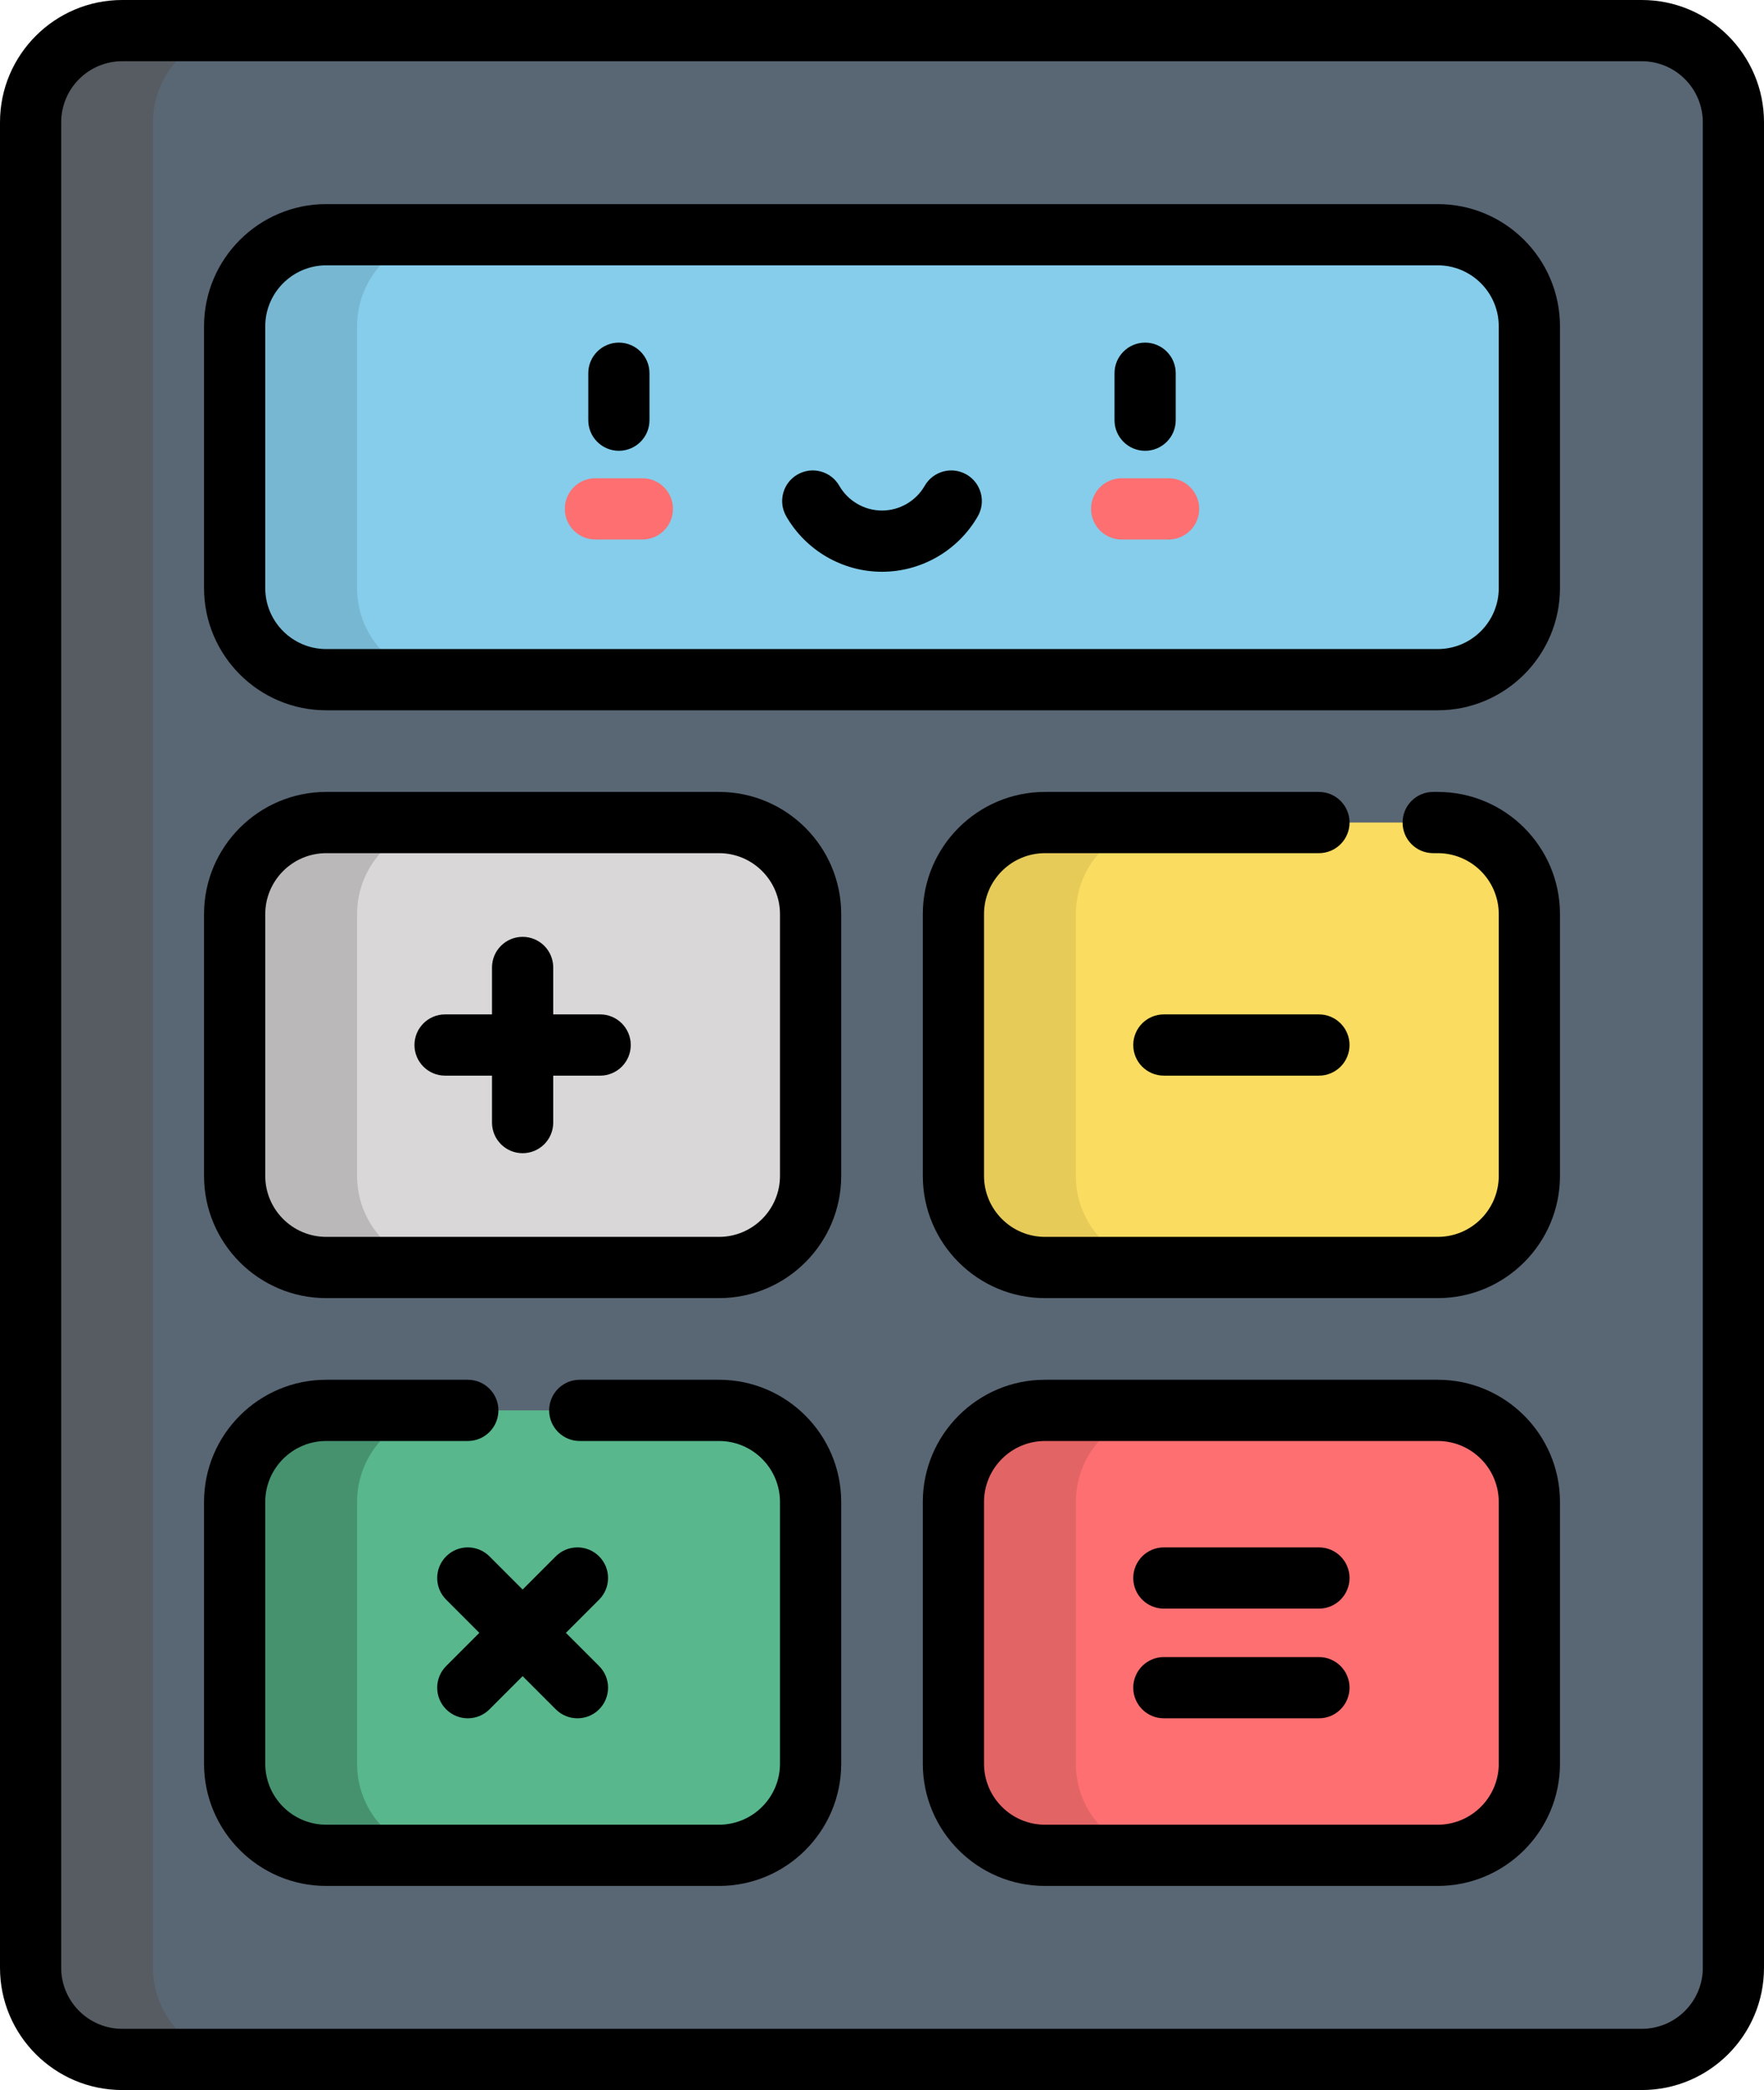
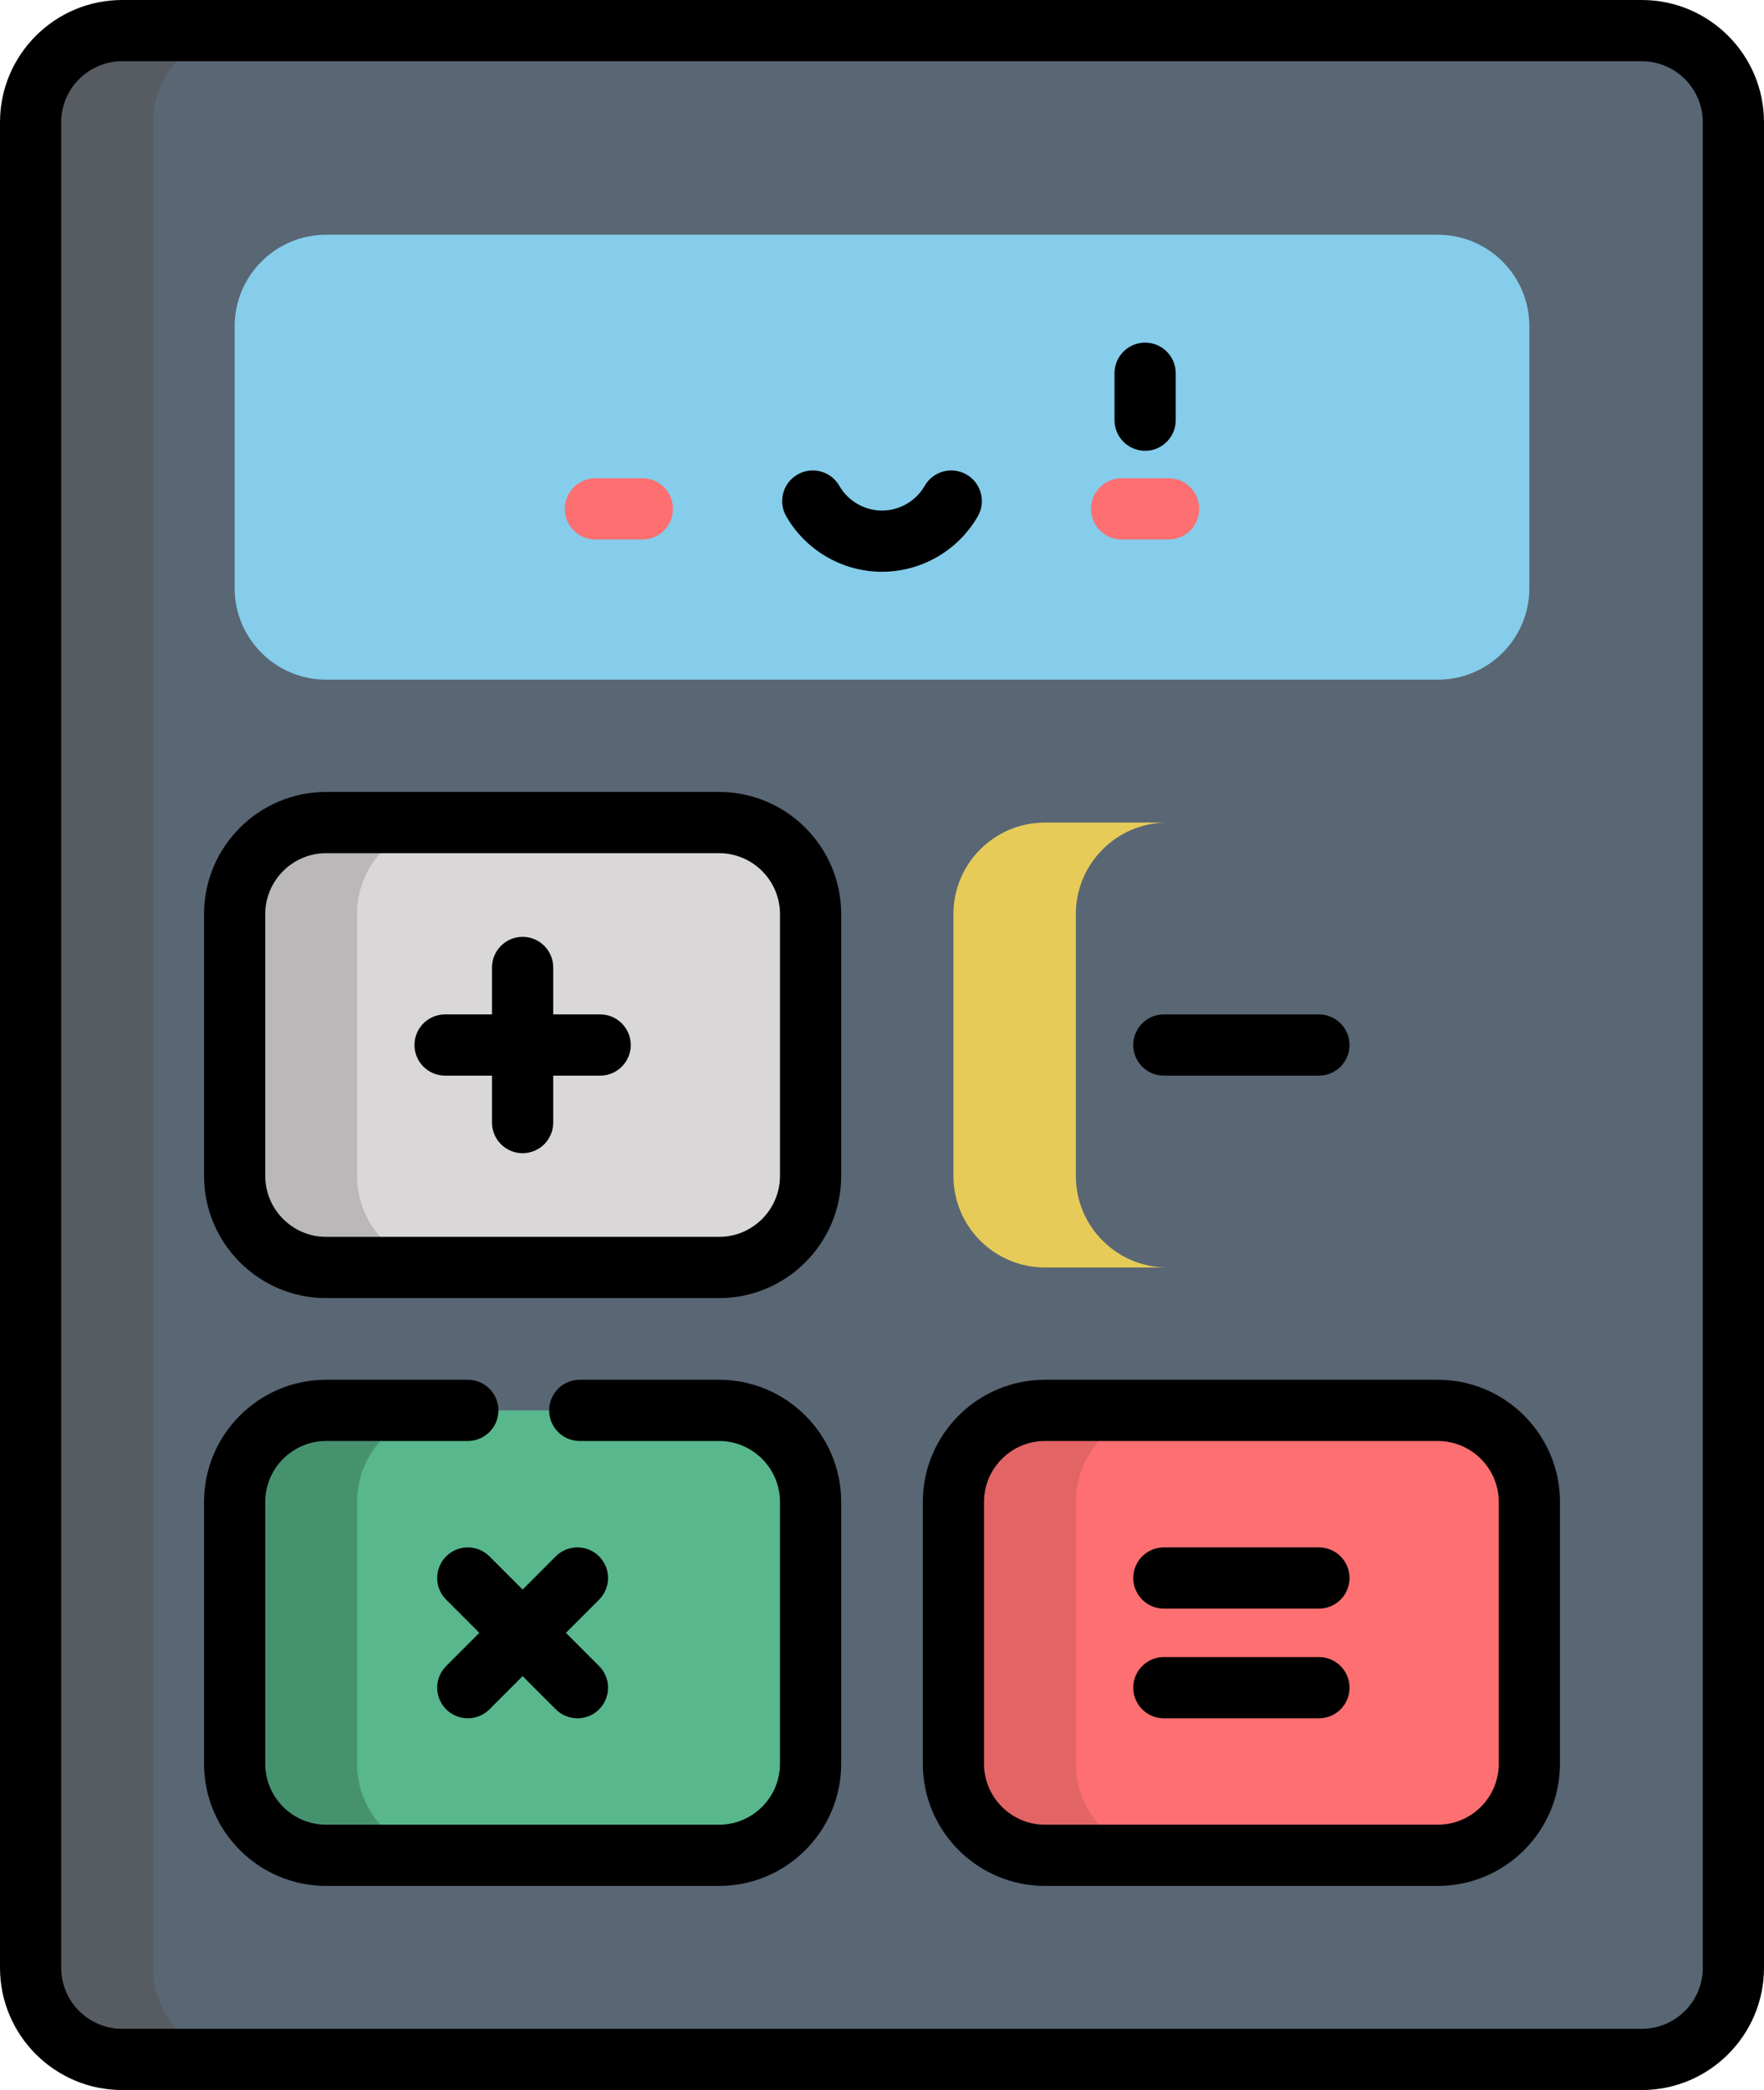
<svg xmlns="http://www.w3.org/2000/svg" xmlns:ns1="http://sodipodi.sourceforge.net/DTD/sodipodi-0.dtd" xmlns:ns2="http://www.inkscape.org/namespaces/inkscape" viewBox="-40 0 432.277 512" version="1.1" id="svg332" ns1:docname="icono-calculadora.svg" width="432.277" height="512" ns2:version="1.2.2 (b0a84865, 2022-12-01)">
  <defs id="defs336" />
  <ns1:namedview id="namedview334" pagecolor="#ffffff" bordercolor="#000000" borderopacity="0.25" ns2:showpageshadow="2" ns2:pageopacity="0.0" ns2:pagecheckerboard="0" ns2:deskcolor="#d1d1d1" showgrid="false" ns2:zoom="0.4609375" ns2:cx="218.0339" ns2:cy="257.08475" ns2:window-width="2560" ns2:window-height="1027" ns2:window-x="1728" ns2:window-y="62" ns2:window-maximized="1" ns2:current-layer="svg332" />
  <path d="M 362.34,504.5 H -10.059 C -22.453,504.5 -32.5,494.453 -32.5,482.059 V 29.941 C -32.5,17.547 -22.453,7.5 -10.059,7.5 H 362.34 c 12.395,0 22.441,10.047 22.441,22.441 V 482.059 c 0,12.395 -10.047,22.441 -22.441,22.441 z m 0,0" fill="#596674" id="path276" />
  <path d="M -2.5,482.059 V 29.941 C -2.5,17.547 7.547,7.5 19.941,7.5 h -30 C -22.453,7.5 -32.5,17.547 -32.5,29.941 V 482.059 c 0,12.395 10.047,22.441 22.441,22.441 h 30 C 7.547,504.5 -2.5,494.453 -2.5,482.059 Z m 0,0" fill="#565c62" id="path278" />
  <path d="M 17.5,79.941 V 144.059 C 17.5,156.453 27.547,166.5 39.941,166.5 H 312.34 c 12.395,0 22.441,-10.047 22.441,-22.441 V 79.941 C 334.781,67.547 324.734,57.5 312.34,57.5 H 39.941 C 27.547,57.5 17.5,67.547 17.5,79.941 Z m 0,0" fill="#85cdea" id="path280" />
-   <path d="M 47.5,144.059 V 79.941 C 47.5,67.547 57.547,57.5 69.941,57.5 H 39.941 C 27.547,57.5 17.5,67.547 17.5,79.941 V 144.059 C 17.5,156.453 27.547,166.5 39.941,166.5 H 69.941 C 57.547,166.5 47.5,156.453 47.5,144.059 Z m 0,0" fill="#78b7d2" id="path282" />
  <path d="m 39.941,201.5 h 96.258 c 12.395,0 22.441,10.047 22.441,22.441 v 64.117 c 0,12.395 -10.047,22.441 -22.441,22.441 H 39.941 C 27.547,310.5 17.5,300.453 17.5,288.059 V 223.941 C 17.5,211.547 27.547,201.5 39.941,201.5 Z m 0,0" fill="#d9d7d8" id="path284" />
  <path d="M 47.5,288.059 V 223.941 C 47.5,211.547 57.547,201.5 69.941,201.5 H 39.941 C 27.547,201.5 17.5,211.547 17.5,223.941 v 64.117 C 17.5,300.453 27.547,310.5 39.941,310.5 H 69.941 C 57.547,310.5 47.5,300.453 47.5,288.059 Z m 0,0" fill="#bab8b9" id="path286" />
-   <path d="m 216.082,201.5 h 96.258 c 12.395,0 22.441,10.047 22.441,22.441 v 64.117 c 0,12.395 -10.047,22.441 -22.441,22.441 h -96.258 c -12.395,0 -22.441,-10.047 -22.441,-22.441 v -64.117 c 0,-12.395 10.047,-22.441 22.441,-22.441 z m 0,0" fill="#fadc60" id="path288" />
  <path d="m 223.641,288.059 v -64.117 c 0,-12.395 10.047,-22.441 22.441,-22.441 h -30 c -12.395,0 -22.441,10.047 -22.441,22.441 v 64.117 c 0,12.395 10.047,22.441 22.441,22.441 h 30 c -12.395,0 -22.441,-10.047 -22.441,-22.441 z m 0,0" fill="#e6cb59" id="path290" />
  <path d="m 39.941,345.5 h 96.258 c 12.395,0 22.441,10.047 22.441,22.441 v 64.117 c 0,12.395 -10.047,22.441 -22.441,22.441 H 39.941 C 27.547,454.5 17.5,444.453 17.5,432.059 V 367.941 C 17.5,355.547 27.547,345.5 39.941,345.5 Z m 0,0" fill="#58b78c" id="path292" />
  <path d="M 47.5,432.059 V 367.941 C 47.5,355.547 57.547,345.5 69.941,345.5 H 39.941 C 27.547,345.5 17.5,355.547 17.5,367.941 v 64.117 C 17.5,444.453 27.547,454.5 39.941,454.5 H 69.941 C 57.547,454.5 47.5,444.453 47.5,432.059 Z m 0,0" fill="#46926f" id="path294" />
  <path d="m 216.082,345.5 h 96.258 c 12.395,0 22.441,10.047 22.441,22.441 v 64.117 c 0,12.395 -10.047,22.441 -22.441,22.441 h -96.258 c -12.395,0 -22.441,-10.047 -22.441,-22.441 v -64.117 c 0,-12.395 10.047,-22.441 22.441,-22.441 z m 0,0" fill="#fd6f71" id="path296" />
  <path d="m 223.641,432.059 v -64.117 c 0,-12.395 10.047,-22.441 22.441,-22.441 h -30 c -12.395,0 -22.441,10.047 -22.441,22.441 v 64.117 c 0,12.395 10.047,22.441 22.441,22.441 h 30 c -12.395,0 -22.441,-10.047 -22.441,-22.441 z m 0,0" fill="#e36465" id="path298" />
  <path d="m 246.367,132.16 h -11.496 c -4.141,0 -7.5,-3.355 -7.5,-7.5 0,-4.145 3.359,-7.5 7.5,-7.5 h 11.496 c 4.145,0 7.5,3.355 7.5,7.5 0,4.145 -3.355,7.5 -7.5,7.5 z m 0,0" fill="#fd6f71" id="path300" />
  <path d="m 117.41,132.16 h -11.496 c -4.145,0 -7.5,-3.355 -7.5,-7.5 0,-4.145 3.355,-7.5 7.5,-7.5 h 11.496 c 4.141,0 7.5,3.355 7.5,7.5 0,4.145 -3.359,7.5 -7.5,7.5 z m 0,0" fill="#fd6f71" id="path302" />
  <path d="M 362.34,0 H -10.059 C -26.566,0 -40,13.434 -40,29.941 V 482.059 C -40,498.57 -26.566,512 -10.059,512 H 362.34 c 16.508,0 29.938,-13.434 29.938,-29.941 V 29.941 C 392.281,13.434 378.848,0 362.34,0 Z m 14.941,482.059 c 0,8.238 -6.703,14.941 -14.941,14.941 H -10.059 C -18.297,497 -25,490.297 -25,482.059 V 29.941 C -25,21.703 -18.297,15 -10.059,15 H 362.34 c 8.238,0 14.938,6.703 14.938,14.941 V 482.059 Z m 0,0" id="path304" />
-   <path d="M 312.34,50 H 39.941 C 23.43,50 10,63.434 10,79.941 V 144.059 C 10,160.566 23.434,174 39.941,174 H 312.34 c 16.508,0 29.938,-13.434 29.938,-29.941 V 79.941 C 342.281,63.434 328.848,50 312.34,50 Z m 14.941,94.059 c 0,8.238 -6.703,14.941 -14.941,14.941 H 39.941 C 31.703,159 25,152.297 25,144.059 V 79.941 C 25,71.703 31.703,65 39.941,65 H 312.34 c 8.238,0 14.938,6.703 14.938,14.941 v 64.117 z m 0,0" id="path306" />
  <path d="M 136.199,194 H 39.941 C 23.43,194 10,207.434 10,223.941 v 64.117 C 10,304.566 23.434,318 39.941,318 h 96.258 c 16.512,0 29.941,-13.434 29.941,-29.941 V 223.941 C 166.141,207.434 152.707,194 136.199,194 Z m 14.941,94.059 c 0,8.238 -6.703,14.941 -14.941,14.941 H 39.941 C 31.703,303 25,296.297 25,288.059 V 223.941 C 25,215.703 31.703,209 39.941,209 h 96.258 c 8.238,0 14.941,6.703 14.941,14.941 z m 0,0" id="path308" />
-   <path d="m 312.34,194 h -1.129 c -4.145,0 -7.5,3.355 -7.5,7.5 0,4.145 3.355,7.5 7.5,7.5 h 1.129 c 8.238,0 14.938,6.703 14.938,14.941 v 64.117 c 0,8.238 -6.699,14.941 -14.938,14.941 h -96.262 c -8.234,0 -14.938,-6.703 -14.938,-14.941 v -64.117 c 0,-8.238 6.703,-14.941 14.938,-14.941 h 67.133 c 4.141,0 7.5,-3.355 7.5,-7.5 0,-4.145 -3.359,-7.5 -7.5,-7.5 h -67.133 c -16.508,0 -29.938,13.434 -29.938,29.941 v 64.117 c 0,16.508 13.43,29.941 29.938,29.941 h 96.262 c 16.508,0 29.938,-13.434 29.938,-29.941 V 223.941 C 342.281,207.434 328.848,194 312.34,194 Z m 0,0" id="path310" />
  <path d="m 136.199,338 h -34.129 c -4.141,0 -7.5,3.355 -7.5,7.5 0,4.145 3.359,7.5 7.5,7.5 h 34.129 c 8.238,0 14.941,6.703 14.941,14.941 v 64.117 c 0,8.238 -6.703,14.941 -14.941,14.941 H 39.941 C 31.703,447 25,440.297 25,432.059 V 367.941 C 25,359.703 31.703,353 39.941,353 H 74.637 c 4.141,0 7.5,-3.355 7.5,-7.5 0,-4.145 -3.359,-7.5 -7.5,-7.5 H 39.941 C 23.43,338 10,351.434 10,367.941 v 64.117 C 10,448.566 23.434,462 39.941,462 h 96.258 c 16.512,0 29.941,-13.434 29.941,-29.941 V 367.941 C 166.141,351.434 152.707,338 136.199,338 Z m 0,0" id="path312" />
  <path d="m 312.34,338 h -96.262 c -16.508,0 -29.938,13.434 -29.938,29.941 v 64.117 c 0,16.508 13.43,29.941 29.938,29.941 h 96.262 c 16.508,0 29.938,-13.434 29.938,-29.941 V 367.941 C 342.281,351.434 328.848,338 312.34,338 Z m 14.941,94.059 c 0,8.238 -6.703,14.941 -14.941,14.941 h -96.262 c -8.234,0 -14.938,-6.703 -14.938,-14.941 v -64.117 c 0,-8.238 6.703,-14.941 14.938,-14.941 h 96.262 c 8.238,0 14.938,6.703 14.938,14.941 v 64.117 z m 0,0" id="path314" />
  <path d="m 196.848,116.242 c -3.594,-2.062 -8.176,-0.828 -10.242,2.766 -2.152,3.738 -6.16,6.062 -10.465,6.062 -4.305,0 -8.316,-2.324 -10.465,-6.062 -2.062,-3.594 -6.648,-4.832 -10.242,-2.766 -3.59,2.062 -4.828,6.648 -2.762,10.238 4.816,8.383 13.809,13.586 23.469,13.586 9.656,0 18.648,-5.203 23.469,-13.582 2.062,-3.59 0.828,-8.176 -2.762,-10.242 z m 0,0" id="path316" />
  <path d="m 240.617,83.934 c -4.141,0 -7.5,3.355 -7.5,7.5 v 11.496 c 0,4.141 3.359,7.5 7.5,7.5 4.145,0 7.5,-3.359 7.5,-7.5 V 91.434 c 0,-4.145 -3.355,-7.5 -7.5,-7.5 z m 0,0" id="path318" />
-   <path d="m 111.66,83.934 c -4.141,0 -7.5,3.355 -7.5,7.5 v 11.496 c 0,4.141 3.359,7.5 7.5,7.5 4.145,0 7.5,-3.359 7.5,-7.5 V 91.434 c 0,-4.145 -3.355,-7.5 -7.5,-7.5 z m 0,0" id="path320" />
  <path d="m 107.07,248.5 h -11.5 V 237 c 0,-4.141 -3.355,-7.5 -7.5,-7.5 -4.145,0 -7.5,3.359 -7.5,7.5 v 11.5 h -11.5 c -4.141,0 -7.5,3.355 -7.5,7.5 0,4.145 3.359,7.5 7.5,7.5 h 11.5 V 275 c 0,4.141 3.355,7.5 7.5,7.5 4.145,0 7.5,-3.359 7.5,-7.5 v -11.5 h 11.5 c 4.141,0 7.5,-3.355 7.5,-7.5 0,-4.145 -3.359,-7.5 -7.5,-7.5 z m 0,0" id="path322" />
  <path d="m 283.207,248.5 h -37.996 c -4.145,0 -7.5,3.355 -7.5,7.5 0,4.145 3.355,7.5 7.5,7.5 h 37.996 c 4.145,0 7.5,-3.355 7.5,-7.5 0,-4.145 -3.355,-7.5 -7.5,-7.5 z m 0,0" id="path324" />
  <path d="m 106.809,381.262 c -2.93,-2.926 -7.68,-2.93 -10.609,0 l -8.129,8.133 -8.129,-8.133 c -2.93,-2.926 -7.68,-2.93 -10.605,0 -2.93,2.93 -2.93,7.68 0,10.605 l 8.129,8.133 -8.129,8.133 c -2.93,2.93 -2.93,7.676 0,10.605 1.465,1.465 3.383,2.195 5.301,2.195 1.922,0 3.84,-0.73 5.305,-2.195 l 8.129,-8.133 8.133,8.133 c 1.465,1.465 3.383,2.195 5.305,2.195 1.918,0 3.836,-0.73 5.301,-2.195 2.93,-2.93 2.93,-7.68 0,-10.605 L 98.676,400 l 8.133,-8.133 c 2.93,-2.93 2.93,-7.676 0,-10.605 z m 0,0" id="path326" />
  <path d="m 283.207,379.066 h -37.996 c -4.145,0 -7.5,3.355 -7.5,7.5 0,4.141 3.355,7.5 7.5,7.5 h 37.996 c 4.145,0 7.5,-3.359 7.5,-7.5 0,-4.145 -3.355,-7.5 -7.5,-7.5 z m 0,0" id="path328" />
  <path d="m 283.207,405.934 h -37.996 c -4.145,0 -7.5,3.359 -7.5,7.5 0,4.145 3.355,7.5 7.5,7.5 h 37.996 c 4.145,0 7.5,-3.355 7.5,-7.5 0,-4.141 -3.355,-7.5 -7.5,-7.5 z m 0,0" id="path330" />
</svg>